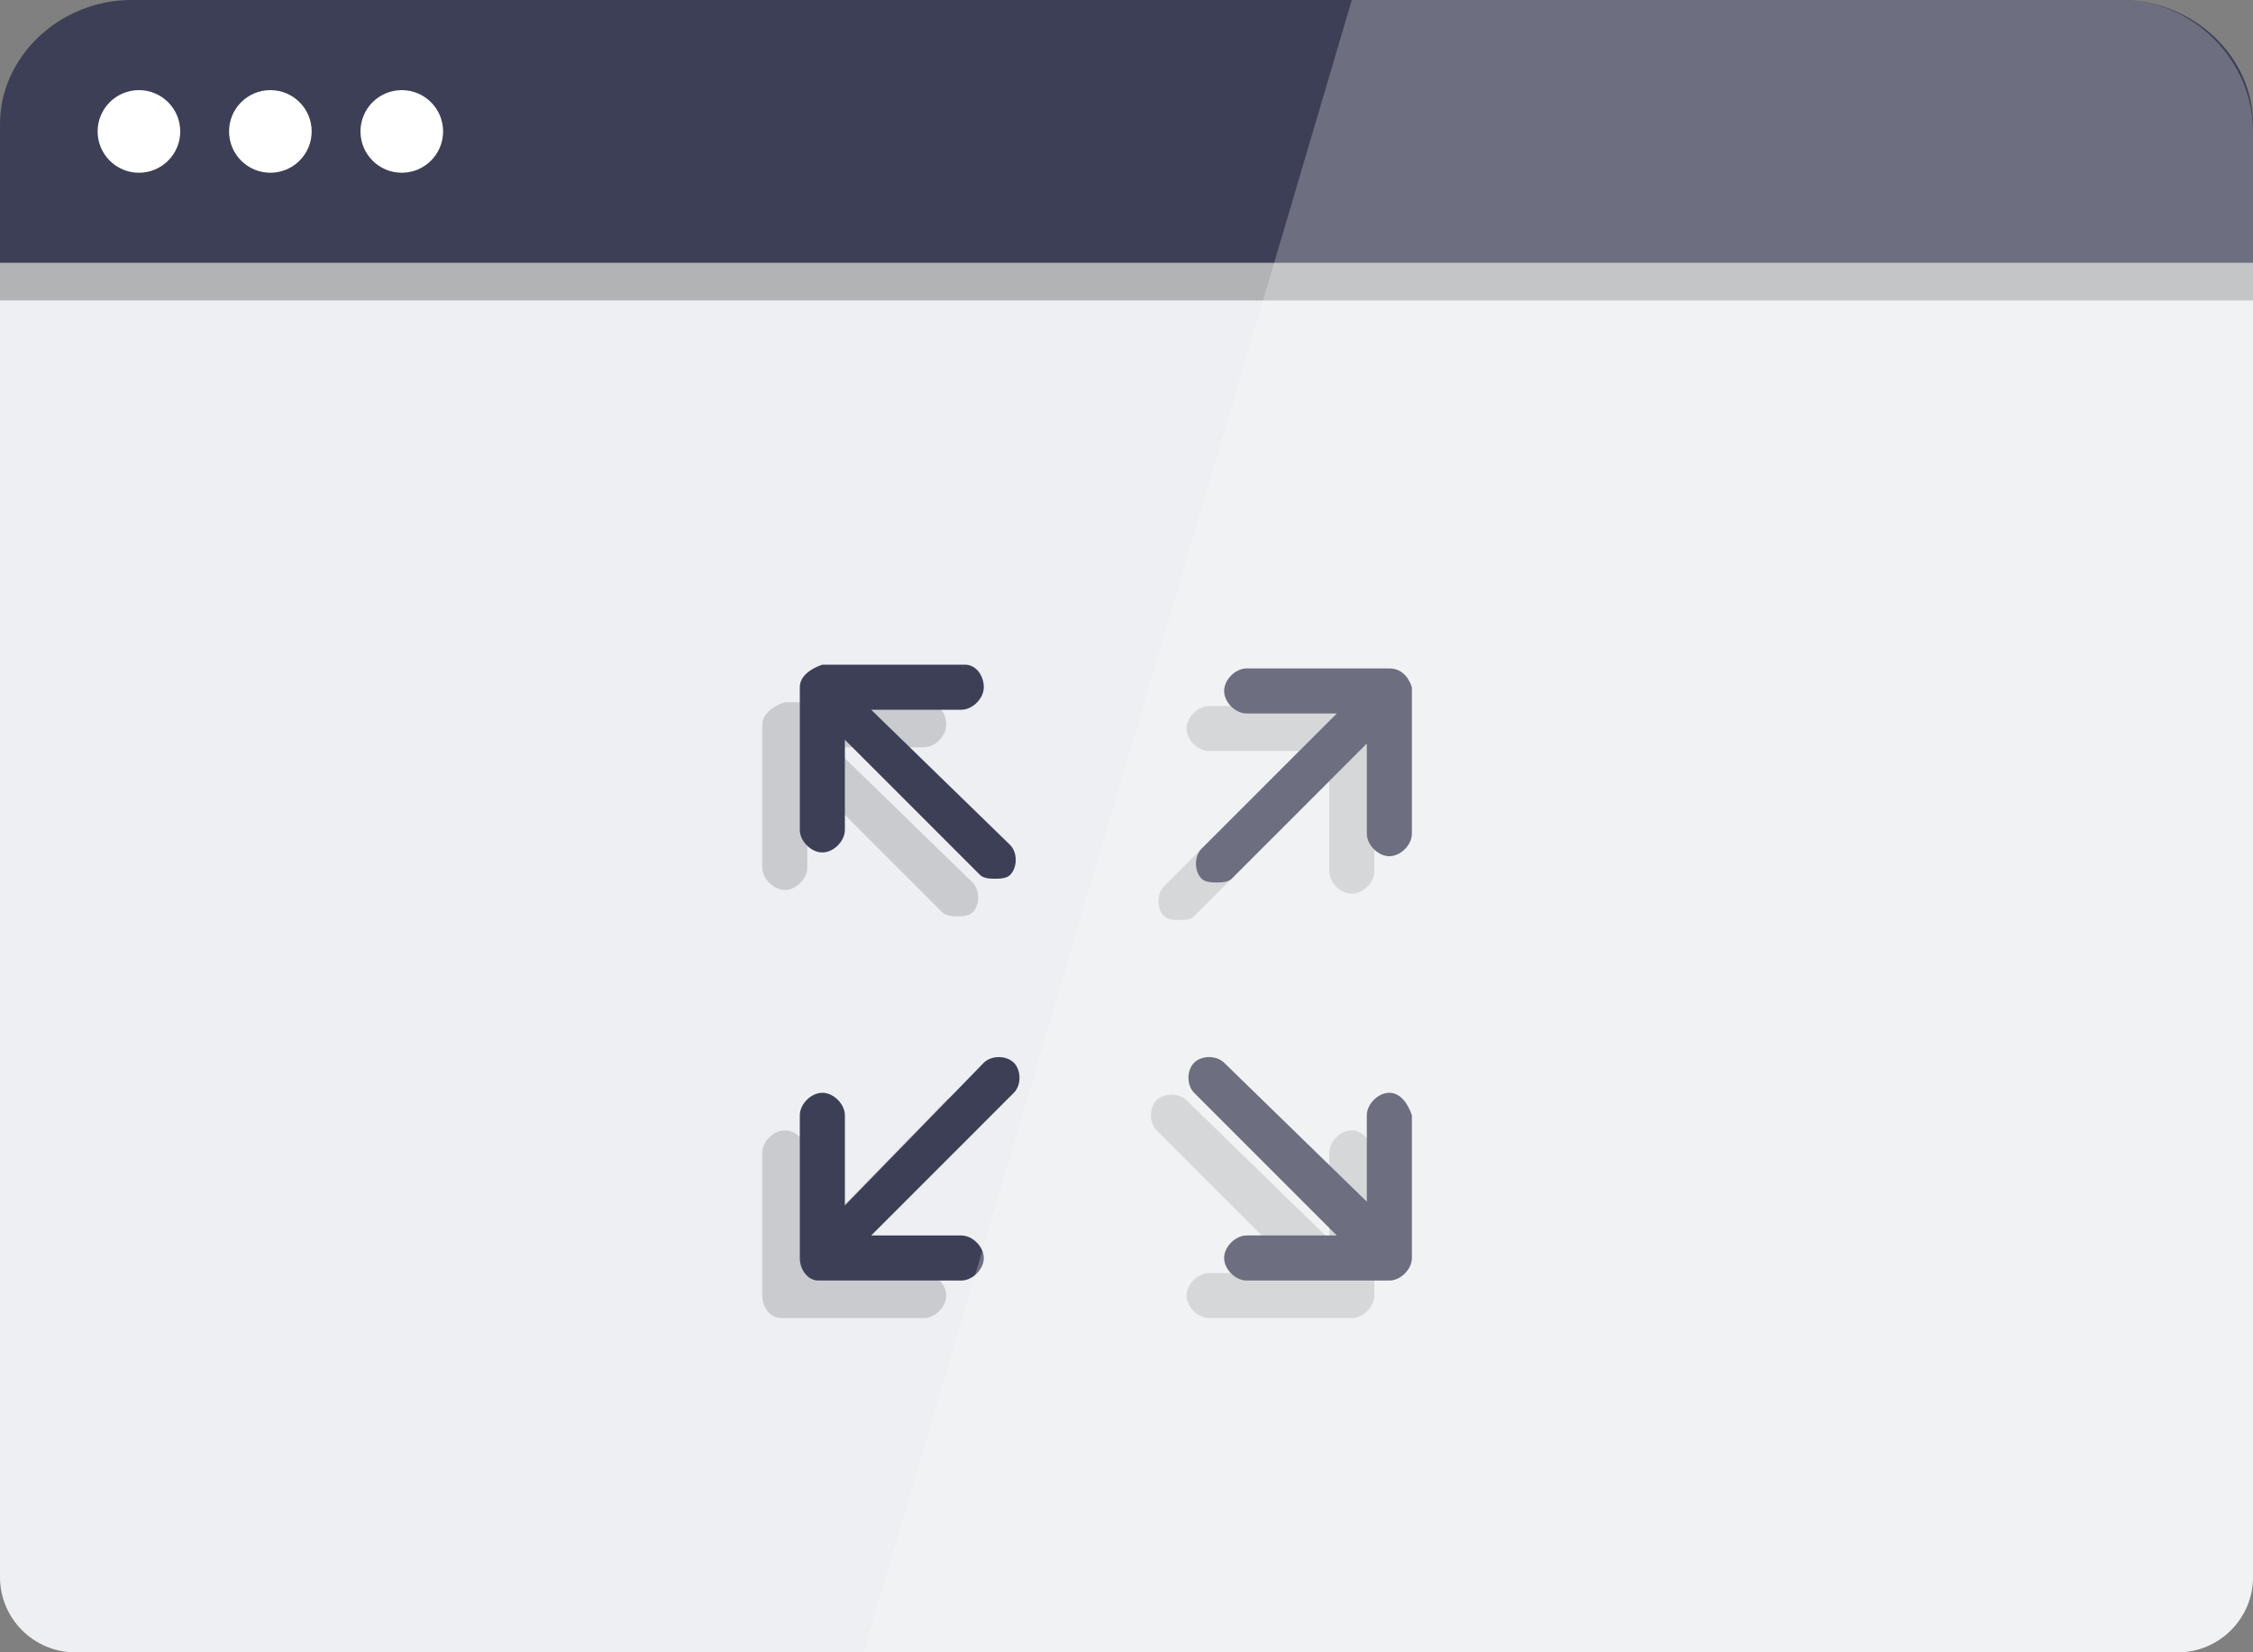
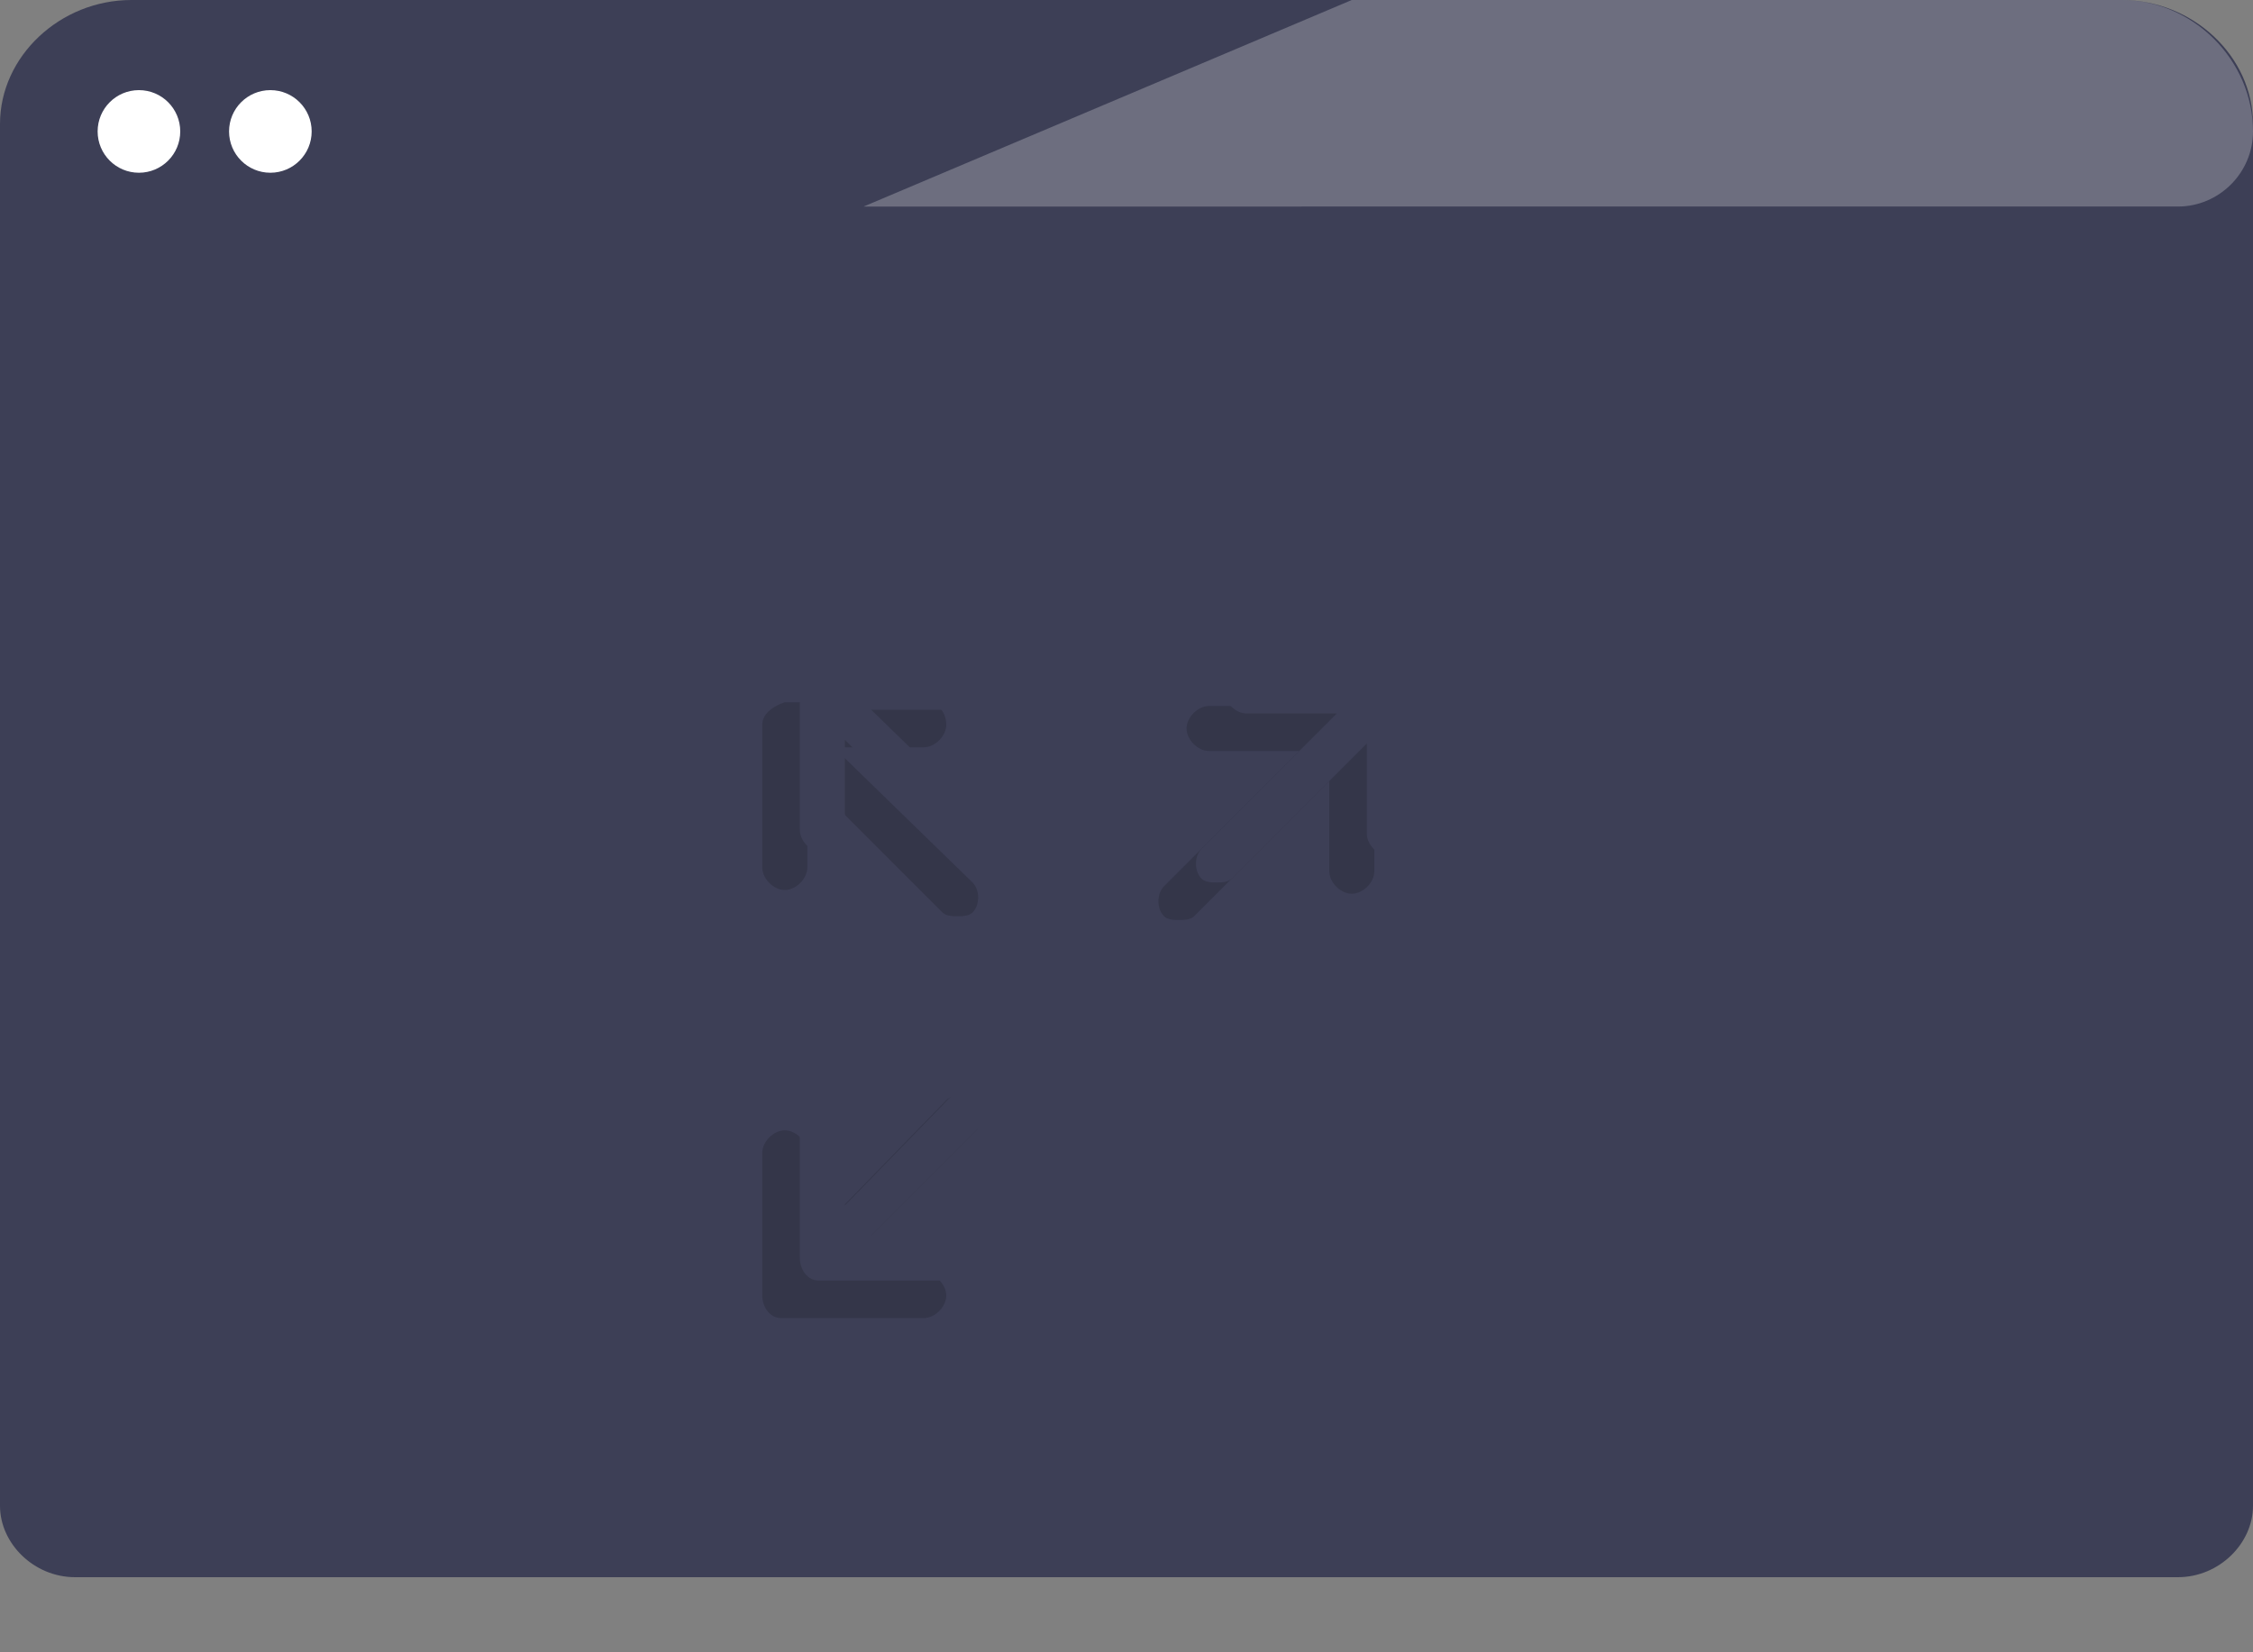
<svg xmlns="http://www.w3.org/2000/svg" version="1.1" id="Layer_1" x="0px" y="0px" viewBox="0 0 60 44" enable-background="new 0 0 60 44" xml:space="preserve">
  <rect x="0" y="0" width="60" height="44" fill="#808080" stroke="none" />
  <g id="Home_3_">
    <g id="_x30_1_x5F_index-0-copy-7_3_" transform="translate(-30, -275)">
      <g id="Group_7_" transform="translate(30, 95)">
        <g id="_x32__4_" transform="translate(0, 125)">
          <g id="Browser_2_" transform="translate(0, 55)">
            <path id="Rectangle-10_3_" fill="#3D3F56" d="M3.5,0h53l0,0C58.4,0,60,1.5,60,3.3v36.8l0,0c0,1-0.9,1.9-2,1.9H2l0,0       c-1.1,0-2-0.9-2-1.9V3.3l0,0C0,1.5,1.6,0,3.5,0z" />
            <ellipse id="Oval_7_" fill="#FFFFFF" cx="3.7" cy="3.5" rx="1.1" ry="1.1" />
-             <ellipse id="Oval_6_" fill="#FFFFFF" cx="10.7" cy="3.5" rx="1.1" ry="1.1" />
            <ellipse id="Oval_5_" fill="#FFFFFF" cx="7.2" cy="3.5" rx="1.1" ry="1.1" />
-             <path id="Rectangle-10-Copy_2_" fill="#EDEFF2" d="M0,7h60v35l0,0c0,1.1-0.9,2-2,2H2l0,0c-1.1,0-2-0.9-2-2V7z" />
-             <rect id="Rectangle-path_5_" y="7" opacity="0.25" enable-background="new    " width="60" height="1" />
            <g id="Rectangle-10-Copy-8_1_" transform="translate(15, 14)">
              <g id="Capa_1_2_" opacity="0.15">
                <g>
                  <path d="M5.9,9.7c0.3,0,0.6-0.3,0.6-0.6V6.7l3.6,3.6c0.1,0.1,0.3,0.1,0.4,0.1s0.3,0,0.4-0.1c0.2-0.2,0.2-0.6,0-0.8L7.2,5.9          h2.4c0.3,0,0.6-0.3,0.6-0.6c0-0.3-0.2-0.6-0.5-0.6H5.9C5.6,4.8,5.3,5,5.3,5.3v3.8C5.3,9.4,5.6,9.7,5.9,9.7z" />
-                   <path d="M21,16.1c-0.3,0-0.6,0.3-0.6,0.6V19l-3.8-3.7c-0.2-0.2-0.6-0.2-0.8,0c-0.2,0.2-0.2,0.6,0,0.8l3.8,3.8h-2.4          c-0.3,0-0.6,0.3-0.6,0.6s0.3,0.6,0.6,0.6H21c0.3,0,0.6-0.3,0.6-0.6v-3.8C21.5,16.4,21.3,16.1,21,16.1z" />
                  <path d="M10.2,15.3l-3.7,3.8v-2.4c0-0.3-0.3-0.6-0.6-0.6c-0.3,0-0.6,0.3-0.6,0.6v3.8c0,0.3,0.2,0.6,0.5,0.6h3.8          c0.3,0,0.6-0.3,0.6-0.6s-0.3-0.6-0.6-0.6H7.2l3.8-3.8c0.2-0.2,0.2-0.6,0-0.8C10.8,15.1,10.4,15.1,10.2,15.3z" />
                  <path d="M21,4.8h-3.8c-0.3,0-0.6,0.3-0.6,0.6c0,0.3,0.3,0.6,0.6,0.6h2.4l-3.6,3.6c-0.2,0.2-0.2,0.6,0,0.8          c0.1,0.1,0.3,0.1,0.4,0.1c0.1,0,0.3,0,0.4-0.1l3.6-3.6v2.4c0,0.3,0.3,0.6,0.6,0.6s0.6-0.3,0.6-0.6V5.3          C21.5,5,21.3,4.8,21,4.8z" />
                </g>
              </g>
              <g id="Capa_1_1_">
                <g>
                  <path fill="#3D3F56" d="M6.9,8.7c0.3,0,0.6-0.3,0.6-0.6V5.7l3.6,3.6c0.1,0.1,0.3,0.1,0.4,0.1s0.3,0,0.4-0.1          c0.2-0.2,0.2-0.6,0-0.8L8.2,4.9h2.4c0.3,0,0.6-0.3,0.6-0.6c0-0.3-0.2-0.6-0.5-0.6H6.9C6.6,3.8,6.3,4,6.3,4.3v3.8          C6.3,8.4,6.6,8.7,6.9,8.7z" />
                  <path fill="#3D3F56" d="M22,15.1c-0.3,0-0.6,0.3-0.6,0.6V18l-3.8-3.7c-0.2-0.2-0.6-0.2-0.8,0c-0.2,0.2-0.2,0.6,0,0.8          l3.8,3.8h-2.4c-0.3,0-0.6,0.3-0.6,0.6s0.3,0.6,0.6,0.6H22c0.3,0,0.6-0.3,0.6-0.6v-3.8C22.5,15.4,22.3,15.1,22,15.1z" />
                  <path fill="#3D3F56" d="M11.2,14.3l-3.7,3.8v-2.4c0-0.3-0.3-0.6-0.6-0.6c-0.3,0-0.6,0.3-0.6,0.6v3.8c0,0.3,0.2,0.6,0.5,0.6          h3.8c0.3,0,0.6-0.3,0.6-0.6s-0.3-0.6-0.6-0.6H8.2l3.8-3.8c0.2-0.2,0.2-0.6,0-0.8C11.8,14.1,11.4,14.1,11.2,14.3z" />
                  <path fill="#3D3F56" d="M22,3.8h-3.8c-0.3,0-0.6,0.3-0.6,0.6c0,0.3,0.3,0.6,0.6,0.6h2.4l-3.6,3.6c-0.2,0.2-0.2,0.6,0,0.8          c0.1,0.1,0.3,0.1,0.4,0.1c0.1,0,0.3,0,0.4-0.1l3.6-3.6v2.4c0,0.3,0.3,0.6,0.6,0.6s0.6-0.3,0.6-0.6V4.3          C22.5,4,22.3,3.8,22,3.8z" />
                </g>
              </g>
-               <path opacity="0.25" fill="#FCFCFC" enable-background="new    " d="M21-14h20.5l0,0c1.9,0,3.5,1.6,3.5,3.5V28l0,0        c0,1.1-0.9,2-2,2H8L21-14z" />
+               <path opacity="0.25" fill="#FCFCFC" enable-background="new    " d="M21-14h20.5l0,0c1.9,0,3.5,1.6,3.5,3.5l0,0        c0,1.1-0.9,2-2,2H8L21-14z" />
            </g>
          </g>
        </g>
      </g>
    </g>
  </g>
</svg>